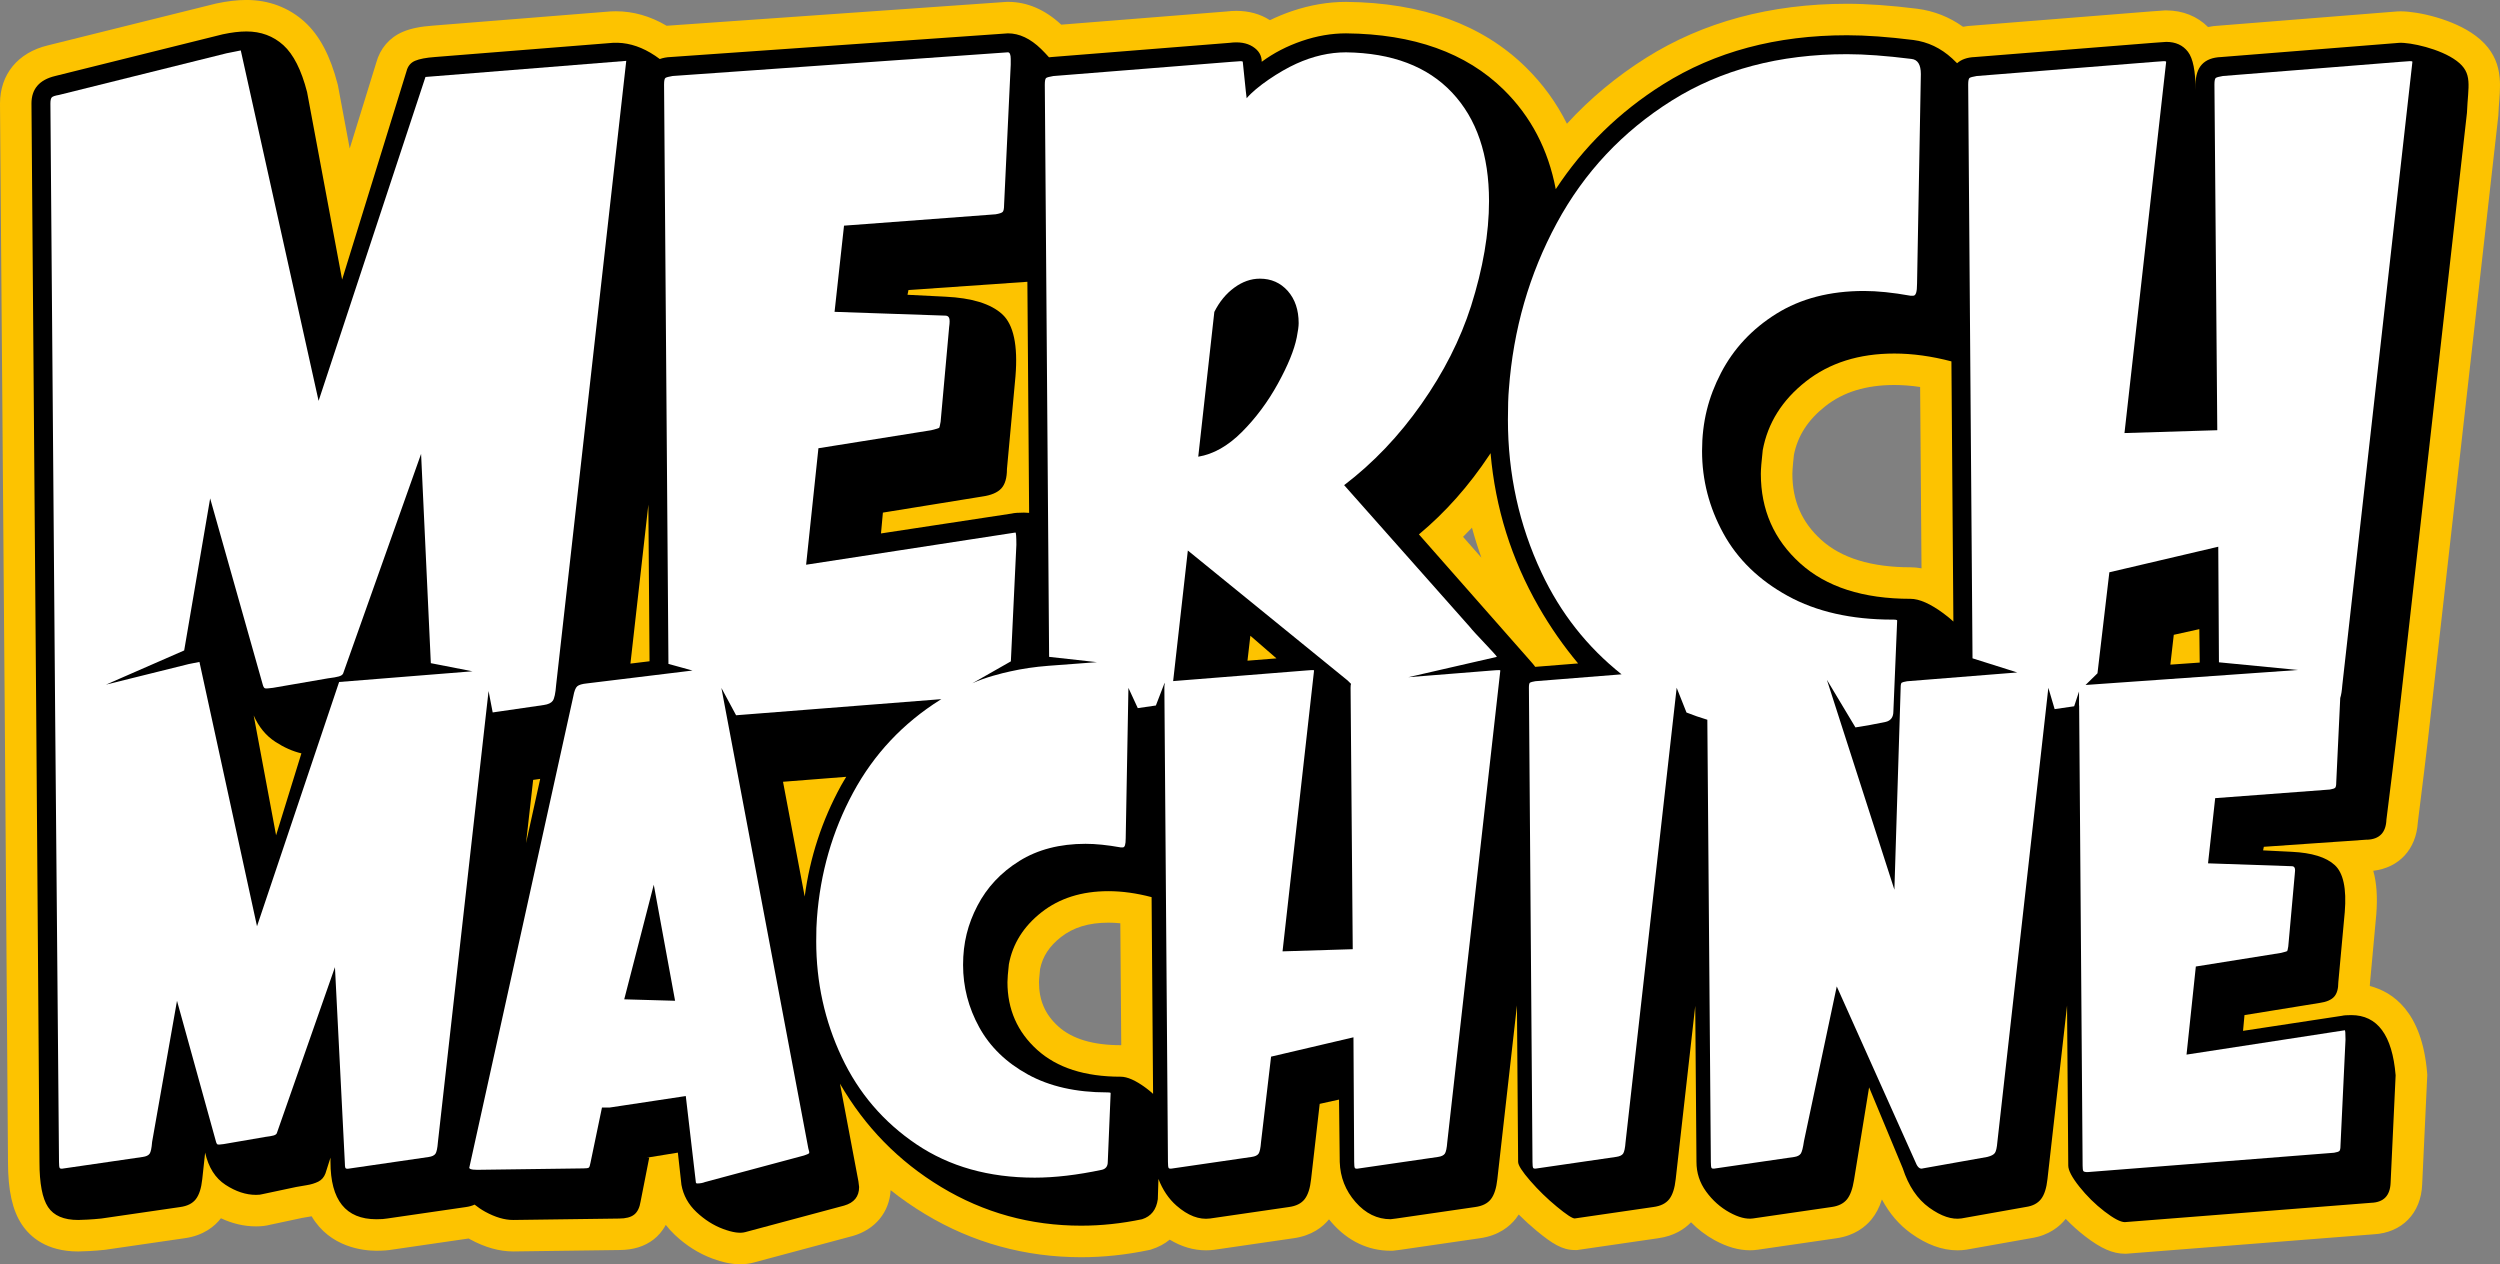
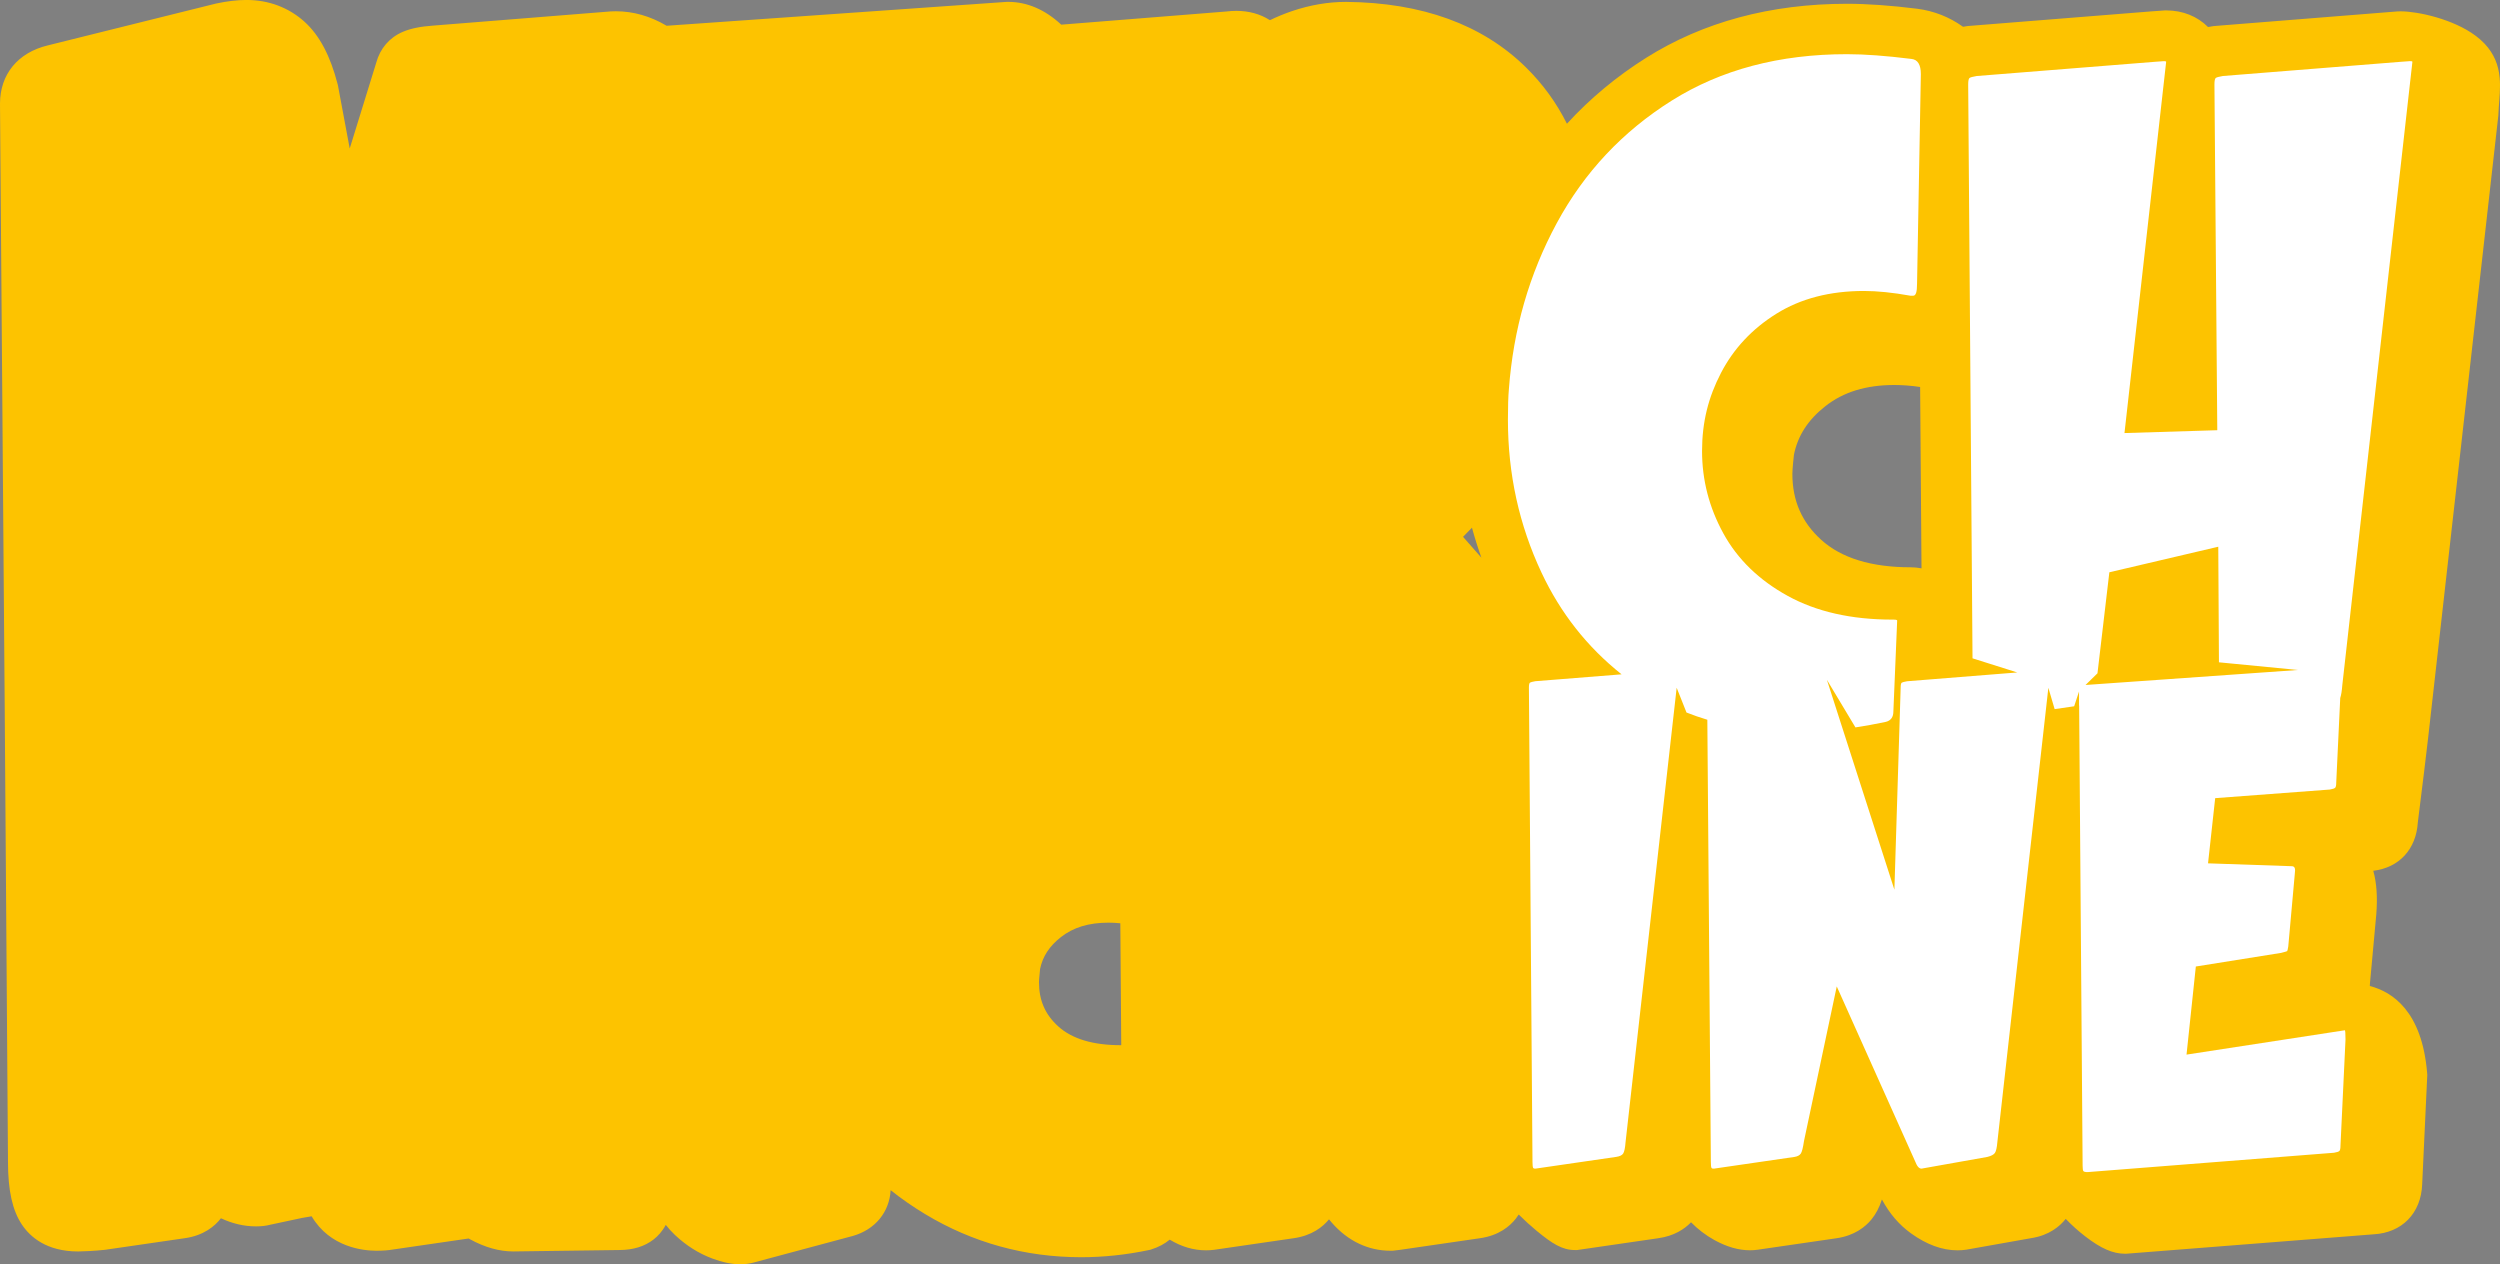
<svg xmlns="http://www.w3.org/2000/svg" id="Layer_1" data-name="Layer 1" viewBox="0 0 1160 586.61">
  <rect x="0" y="0" width="1160" height="586.61" fill="#808080" stroke="none" />
  <defs>
    <style>
      .cls-1, .cls-2, .cls-3 {
        stroke-width: 0px;
      }

      .cls-2 {
        fill: #fff;
      }

      .cls-3 {
        fill: #fdc300;
      }
    </style>
  </defs>
  <path class="cls-3" d="M1148.66,16.58c-10.31-7.73-26.81-11.32-34.72-11.32-.55,0-1.07.02-1.55.04l-82.67,6.59c-1.81.08-3.54.3-5.19.65-4.99-4.99-11.76-7.71-19.4-7.71h-.52l-6.79.48-82.35,6.57c-1.6.07-3.15.26-4.63.54-6.35-4.54-13.45-7.34-21.23-8.36-12.27-1.53-23.23-2.31-32.57-2.31-35.45,0-66.83,8.45-93.27,25.1-13.74,8.66-26.03,18.89-36.72,30.56-4.84-9.72-11.21-18.48-19.06-26.2-20.14-19.8-48.16-30.01-83.41-30.34-8.31,0-16.77,1.45-25.15,4.3-3.52,1.2-6.93,2.6-10.19,4.2-.05-.03-.1-.06-.15-.1-4.45-2.81-9.64-4.23-15.42-4.23-1.5,0-3.06.1-4.64.29l-76.61,6.11c-7.56-7.02-15.87-10.58-24.72-10.58h-.51l-156.75,11.01c-.38.02-.76.04-1.14.07-.02-.01-.05-.03-.07-.04-7.52-4.43-15.39-6.67-23.4-6.67-.69,0-1.39.02-2.09.05h-.23s-82.72,6.61-82.72,6.61c-5.88.42-10.31,1.35-13.93,2.9-6.14,2.63-10.48,7.68-12.27,14.26l-12.32,39.86-5.48-29.35-.12-.48c-3.4-13.19-8.41-22.66-15.33-28.95-7.34-6.64-16.66-10.15-26.95-10.15-4.3,0-8.89.54-14.05,1.64l-.23.05L22.19,21.06C8.3,24.39,0,34.47,0,48.13l2.2,282.11,1.51,208.9c0,13.22,2.04,22.45,6.44,29.05,3.8,5.7,11.42,12.49,26.12,12.49,2.23,0,7.91-.27,12.34-.76l.25-.03,36.65-5.33c9.02-1.21,14.17-5.65,16.91-9.17.03-.04.06-.08.09-.12,5.33,2.5,10.79,3.77,16.29,3.77,2.5,0,4.61-.24,6.54-.76l14.96-3.19c.97-.19,2.37-.43,4.23-.72.02,0,.05,0,.07-.01,8.54,14.48,24.08,15.98,30.05,15.98,2.99,0,5.35-.17,7.36-.52l35.44-5.16c.24.14.47.27.71.4,6.81,3.72,13.53,5.61,19.97,5.61l49.3-.66c6.39-.02,11.73-1.68,15.93-4.97,1.79-1.41,3.87-3.56,5.56-6.7,1.28,1.65,2.7,3.23,4.29,4.72,5.18,4.87,10.96,8.52,17.18,10.85,4.86,1.82,9.15,2.71,13.1,2.71,2.15,0,4.22-.27,6.12-.78l46.1-12.36c10.36-2.96,16.97-11.03,17.54-21.24,5.02,4,10.34,7.69,15.93,11.06,22.04,13.31,46.45,20.05,72.53,20.05,10.27,0,20.79-1.11,31.25-3.3l.71-.15.69-.22c3.17-1,5.99-2.52,8.39-4.48,5.44,3.29,11.08,4.95,16.86,4.95,1.27,0,2.55-.08,3.8-.25l36.62-5.33c8.71-1.17,13.82-5.35,16.62-8.8.44.54.89,1.08,1.35,1.61,7.42,8.48,16.86,12.97,27.29,12.97h.91l3.56-.44,36.7-5.34c9-1.21,14.16-5.64,16.92-9.18.46-.59.89-1.21,1.3-1.85,2.69,2.69,5.51,5.25,8.43,7.66,7.1,5.85,11.77,8.82,17.61,8.82h1.06l37.44-5.45c7.58-1.02,12.43-4.31,15.41-7.43,3.22,3.28,6.84,6.04,10.81,8.23,5.71,3.16,11.26,4.76,16.51,4.76,1.21,0,2.41-.08,3.63-.26l36.54-5.32c8.46-1.22,13.46-5.37,16.2-8.69,2.09-2.55,3.71-5.63,4.88-9.32,3.47,6.5,7.98,11.77,13.49,15.73,7.26,5.23,14.52,7.88,21.57,7.88,1.37,0,2.75-.1,4.1-.3l30.11-5.35c8.34-1.28,13.29-5.5,16.02-8.94,2.83,2.95,5.88,5.68,9.1,8.16,7.3,5.62,12.8,8.01,18.38,8.01h.57l114.67-9c13.29-.66,22.17-9.79,22.67-23.22l2.37-50.81-.08-.95c-2.37-28.41-16-37.52-26.58-40.24.02-.33.03-.66.04-1l2.95-32.15c.64-7.95.19-14.7-1.4-20.32,11.96-1.4,19.93-9.97,20.68-22.46l2.87-23.12,1.92-16.15,32.58-288.8.02-.52c.09-2.25.25-4.26.39-6.08.71-9.32,1.6-20.92-10.99-30.35ZM831.66,219.84c0-.54.05-2.72.72-8.8,1.77-8.85,6.54-16.24,14.57-22.56,8.42-6.62,18.9-9.84,32.06-9.84,3.83,0,7.81.31,11.93.92l.64,84.15c-1.73-.33-3.43-.49-5.1-.49-18.14,0-32.07-4.27-41.4-12.71-9.03-8.16-13.42-18.19-13.42-30.68ZM687.38,258.77l-8.53-9.68c1.4-1.39,2.77-2.8,4.14-4.24,1.28,4.7,2.74,9.35,4.39,13.93ZM520.25,484.97c-.09,0-.17,0-.26,0-12.81,0-22.54-2.92-28.92-8.69-6.12-5.53-8.98-12.07-8.98-20.57,0-.15.01-1.59.51-6.11,1.2-5.84,4.29-10.56,9.7-14.81,5.72-4.49,12.93-6.68,22.05-6.68,1.77,0,3.6.1,5.48.29l.43,56.57Z" />
  <g>
-     <path class="cls-1" d="M1098.32,389.63c5.76-.22,8.75-3.32,8.98-9.31l2.93-23.58,1.91-16.06,32.52-288.28c.53-12.79,2.86-18.42-4.76-24.14-7.62-5.71-21.69-8.67-26.67-8.38l-82.62,6.59c-7.91.3-11.87,4.55-11.87,12.75v2.63c0-8.79-1.17-14.72-3.52-17.8-2.35-3.08-5.71-4.61-10.1-4.61l-6.15.44-82.62,6.59c-3.58.13-6.3,1.12-8.26,2.87-.74-.75-1.5-1.48-2.29-2.21-5.28-4.84-11.28-7.69-18.02-8.57-11.72-1.46-21.97-2.2-30.76-2.2-32.81,0-61.3,7.62-85.47,22.85-20.28,12.78-36.83,28.98-49.69,48.57-3.48-18.34-11.51-33.74-24.14-46.15-17.43-17.14-41.82-25.85-73.17-26.15-6.74,0-13.55,1.17-20.43,3.52-6.89,2.35-13.12,5.57-18.68,9.67,0-2.93-1.39-5.27-4.17-7.03-2.79-1.76-6.37-2.34-10.76-1.76l-82.62,6.59c-.41.02-.77.09-1.16.12-1.17-1.32-2.39-2.61-3.67-3.86-4.98-4.83-10.1-7.25-15.38-7.25l-156.44,10.98c-1.94.07-3.64.39-5.1.94-1.38-1.04-2.82-2.01-4.35-2.91-5.71-3.36-11.5-4.9-17.36-4.62l-82.62,6.59c-4.11.3-7.18.88-9.23,1.76-2.06.88-3.37,2.49-3.96,4.83l-29.88,96.68-16.26-87.01c-2.64-10.25-6.31-17.5-10.99-21.75-4.69-4.24-10.41-6.37-17.14-6.37-3.22,0-6.88.44-10.99,1.32L25.59,35.27c-7.33,1.76-10.99,6.01-10.99,12.75l2.2,282.12,1.51,209.01c0,9.97,1.33,16.95,3.99,20.94,2.66,3.99,7.31,5.98,13.96,5.98,1.55,0,6.74-.23,10.73-.67l36.56-5.32c3.33-.45,5.76-1.66,7.31-3.66s2.55-5.1,2.99-9.31l1.33-12.3c1.55,6.87,4.7,11.85,9.47,14.96,4.76,3.1,9.47,4.65,14.12,4.65,1.33,0,2.33-.11,2.99-.33l15.62-3.32c1.11-.22,2.71-.5,4.82-.83,2.11-.33,3.93-.89,5.49-1.66,1.55-.78,2.66-2.05,3.32-3.82l2.33-7.31v1.99c0,17.73,7.09,26.59,21.27,26.59,2.21,0,3.87-.11,4.99-.33l36.56-5.32c1.55-.21,2.89-.6,4.05-1.14,1.51,1.2,3.13,2.32,4.92,3.31,4.65,2.54,8.97,3.82,12.96,3.82l49.19-.66c3.1,0,5.43-.61,6.98-1.83,1.55-1.22,2.54-3.27,2.99-6.15l3.99-20.28h-1l14.29-2.33,1.66,14.96c.88,4.87,3.21,9.08,6.98,12.63,3.77,3.54,7.86,6.15,12.3,7.81,4.43,1.66,7.86,2.16,10.31,1.49l45.87-12.3c4.65-1.33,6.98-4.21,6.98-8.64l-.33-2.66-8.55-45.28c11.61,20.07,27.25,36.06,46.94,47.94,19.83,11.97,41.49,17.95,64.98,17.95,9.31,0,18.72-1,28.25-2.99,4.21-1.33,6.64-4.44,7.31-9.31l.29-9.39c1.97,5.08,4.75,9.23,8.35,12.38,5.32,4.65,10.52,6.65,15.62,5.98l36.56-5.32c3.33-.45,5.76-1.66,7.31-3.66,1.55-1.99,2.55-5.1,2.99-9.31l3.99-34.9,8.97-1.99.33,28.92c.22,7.09,2.66,13.3,7.31,18.61,4.65,5.32,10.08,7.98,16.29,7.98l2.66-.33,36.57-5.32c3.32-.45,5.76-1.66,7.31-3.66,1.55-1.99,2.54-5.1,2.99-9.31l9.09-80.58.55,72.6c0,1.55,1.88,4.49,5.65,8.81,3.76,4.32,7.86,8.31,12.3,11.96,4.43,3.66,7.2,5.48,8.31,5.48l36.56-5.32c3.33-.45,5.76-1.66,7.31-3.66,1.55-1.99,2.55-5.1,2.99-9.31l9.06-80.35.57,72.37c0,5.1,1.49,9.69,4.49,13.8,2.99,4.1,6.59,7.31,10.8,9.64,4.21,2.33,7.86,3.27,10.97,2.82l36.56-5.32c3.1-.45,5.43-1.61,6.98-3.49,1.55-1.88,2.66-4.93,3.32-9.14l6.98-42.88,15.62,37.56c2.66,8.19,6.76,14.29,12.3,18.28,5.54,3.99,10.52,5.65,14.96,4.98l29.92-5.32c3.1-.45,5.42-1.66,6.98-3.66,1.55-1.99,2.54-5.1,2.99-9.31l9.08-80.47.56,74.22c0,2.22,1.71,5.48,5.15,9.81,3.44,4.32,7.31,8.14,11.64,11.47,4.32,3.32,7.48,4.98,9.47,4.98l114.34-8.97c5.76-.22,8.75-3.32,8.97-9.31l2.33-49.86c-1.55-18.61-8.42-27.92-20.61-27.92-1.99,0-3.44.11-4.32.33l-45.87,6.98.67-7.31,34.9-5.65c3.1-.44,5.32-1.38,6.65-2.82,1.33-1.44,1.99-3.71,1.99-6.81l2.99-32.57c.88-10.85-.67-18.11-4.66-21.77-3.99-3.66-10.63-5.7-19.94-6.15l-13.29-.66.33-1.66,47.86-3.32ZM128.1,387.57l-10.39-55.6c2.32,5.28,5.66,9.37,10.05,12.23,4.06,2.64,8.09,4.42,12.09,5.36l-11.75,38.01ZM244.08,391.16l3.3-29.29,3.27-.47-6.57,29.77ZM292.52,307.92l8.32-73.77.55,72.68-8.87,1.08ZM390.18,364.64c-8.79,16.07-14.38,33.19-16.8,51.35l-10.06-53.25,29.33-2.3c-.83,1.4-1.69,2.77-2.48,4.21ZM408.78,247.52l.88-9.67,46.14-7.47c4.1-.58,7.03-1.83,8.79-3.73,1.76-1.9,2.63-4.91,2.63-9.01l3.96-43.07c1.16-14.35-.88-23.95-6.16-28.78-5.27-4.83-14.06-7.54-26.36-8.13l-17.58-.88.44-2.2,55.18-3.83.81,107.22c-.78-.06-1.56-.12-2.38-.12-2.63,0-4.54.15-5.71.44l-60.65,9.23ZM531.61,504.74c-4.65-3.43-8.53-5.15-11.63-5.15-16.62,0-29.53-4.15-38.72-12.46-9.2-8.31-13.8-18.78-13.8-31.41,0-1.55.22-4.32.66-8.31,1.77-9.53,6.82-17.56,15.13-24.1,8.31-6.53,18.66-9.81,31.08-9.81,6.36,0,13.04.94,20.01,2.77l.69,91.28c-.95-.89-2.08-1.82-3.42-2.81ZM578.83,306.57l1.34-11.59,12.11,10.51-13.45,1.07ZM712.34,309.42c-.6-.84-1.3-1.69-2.1-2.57l-51.86-58.89c12.31-10.25,23.22-22.55,32.74-36.91.17-.26.33-.52.5-.78,2.22,25.41,9.66,49.19,22.35,71.31,5.41,9.43,11.51,18.17,18.27,26.25l-19.9,1.59ZM901.84,284.66c-6.15-4.54-11.28-6.81-15.38-6.81-21.97,0-39.04-5.49-51.19-16.48-12.17-10.99-18.24-24.83-18.24-41.53,0-2.05.29-5.71.88-10.98,2.34-12.59,9.01-23.22,20-31.86,10.99-8.64,24.68-12.96,41.09-12.96,8.41,0,17.24,1.22,26.46,3.64l.91,120.71c-1.26-1.17-2.75-2.41-4.52-3.72ZM1007.05,308.38l1.58-13.83,11.86-2.63.18,15.51-13.62.96Z" />
    <g>
      <path class="cls-2" d="M1088.01,478.04l-73.46,11.3,4.32-40.88,39.56-6.32c1.77-.44,2.71-.72,2.83-.83.11-.11.28-.83.5-2.16l2.99-33.24c.22-1.55.22-2.6,0-3.16-.23-.55-.67-.83-1.33-.83l-38.89-1.33,3.32-30.25,53.18-3.99c1.33-.22,2.16-.5,2.49-.83.33-.33.5-1.16.5-2.49l1.85-39.17c.44-1.3.76-3.3.97-6.03l32.52-289.16c0-.29-.73-.37-2.2-.22-1.47.15-2.49.22-3.08.22l-82.62,6.59c-1.76.3-2.86.59-3.3.88-.44.3-.66,1.32-.66,3.08l1.32,160.4-43.06,1.32,19.34-172.26c0-.29-.74-.37-2.2-.22-1.47.15-2.49.22-3.08.22l-82.62,6.59c-1.76.3-2.86.59-3.3.88-.44.3-.66,1.32-.66,3.08l2.01,266.23,20.77,6.56-6.17.49-14.54,1.16h0l-30.41,2.43c-1.33.23-2.16.45-2.49.66-.33.22-.5,1-.5,2.33l-2.91,93.73-23.95-74.47h0l-7.37-22.92,13.25,22.09c4.55-.7,9.23-1.54,14.08-2.57,2.34-.58,3.52-2.2,3.52-4.83l1.76-42.18c0-.29-.59-.44-1.76-.44h-.44c-19.05,0-35.23-3.66-48.56-10.99-13.33-7.32-23.29-16.99-29.88-29-6.59-12.01-9.89-24.75-9.89-38.23s2.93-24.97,8.79-36.25c5.86-11.27,14.43-20.44,25.71-27.47,11.28-7.03,24.83-10.55,40.65-10.55,6.15,0,13.33.73,21.53,2.2h1.32c.58,0,1.03-.44,1.32-1.32.29-.88.44-2.34.44-4.4l1.76-97.12c0-4.4-1.47-6.74-4.39-7.03-11.72-1.46-21.68-2.2-29.89-2.2-31.35,0-58.45,7.18-81.29,21.53-22.85,14.36-40.65,33.33-53.39,56.91-12.75,23.59-20.15,49.29-22.2,77.12-.29,3.23-.44,7.91-.44,14.06,0,25.2,5.2,48.85,15.6,70.97,8.83,18.79,21.22,34.5,37.14,47.16l-40.01,3.19c-1.33.23-2.16.45-2.49.66-.33.22-.5,1-.5,2.33l1.66,220.04c0,1.55.11,2.49.33,2.83.22.33.88.39,1.99.17l36.56-5.32c1.55-.22,2.61-.72,3.16-1.49.55-.78.94-2.6,1.16-5.48l23.7-210.7,4.56,11.49c3.14,1.26,6.38,2.35,9.67,3.35l1.63,205.16c0,1.55.11,2.49.33,2.83.22.33.88.39,1.99.17l36.56-5.32c1.33-.22,2.27-.72,2.83-1.49.55-.78,1.05-2.71,1.5-5.82l15.21-71.79,36.64,81.77c.88,2.22,2,3.11,3.33,2.66l29.91-5.32c1.77-.44,2.93-1.05,3.49-1.83.55-.77.94-2.49,1.16-5.15l22.48-200.21h0l.49-4.4.68-6.08,2.92,9.89,9.06-1.32,2.26-6.88h0v6.55h.05s1.61,213.48,1.61,213.48c0,1.33.11,2.16.33,2.49.22.33.88.5,1.99.5l114.34-8.98c1.33-.22,2.16-.5,2.49-.83.33-.33.5-1.17.5-2.49l2.33-49.19c0-2.88-.11-4.32-.33-4.32ZM973.23,312.41l5.51-46.87,50.54-11.86.31,53.63,36.7,3.56-98.6,6.96,5.54-5.42Z" />
-       <path class="cls-2" d="M197.42,35.71l-49.59,150.29h0L111.72,23.4l-6.59,1.32L27.35,44.06c-1.76.3-2.86.66-3.3,1.1-.44.44-.66,1.39-.66,2.86l2.19,282.12,1.8,209c0,1.55.11,2.49.33,2.83.22.33.88.39,1.99.17l36.56-5.32c1.55-.22,2.61-.72,3.16-1.49.55-.78.94-2.6,1.16-5.48l11.55-65.48,18.03,65.15c.22.89.5,1.39.83,1.5.33.11,1.27.06,2.83-.17l19.28-3.32c1.77-.22,3.04-.44,3.82-.66.77-.22,1.27-.55,1.5-1l27-77.11,4.57,90.41c0,1.55.11,2.49.33,2.83.22.33.88.39,2,.17l36.56-5.32c1.55-.22,2.6-.72,3.16-1.49.55-.78.94-2.6,1.16-5.48l22.33-198.87,1.07-9.49.1-.89,1.91,9.94,23.72-3.45c2.04-.29,3.44-.95,4.17-1.98.73-1.03,1.25-3.44,1.54-7.25L290.58,28.24l-93.16,7.47ZM157.35,316.44l-38.1,113.34h0l-26.71-122.65-4.99,1-38.38,9.54,36.29-15.86,12.05-70.55,24.33,86.13c.29,1.17.66,1.83,1.1,1.98.44.15,1.68.07,3.74-.22l25.49-4.4c2.34-.29,4.02-.58,5.05-.88,1.02-.29,1.68-.73,1.98-1.32l36.19-101.95,4.52,97.11,19.32,3.77-61.86,4.96Z" />
-       <path class="cls-2" d="M694.48,310.96c-1.11.11-1.88.17-2.33.17l-38.69,3.09,41.1-9.44c0-.58-10.97-11.69-12.44-13.75l-58.44-65.92c13.47-10.25,25.41-22.77,35.81-37.57,10.4-14.79,18.09-29.95,23.07-45.48,5.56-17.58,8.35-33.84,8.35-48.78,0-21.38-5.71-38.16-17.14-50.32-11.43-12.15-27.84-18.38-49.22-18.68-7.62,0-15.31,1.76-23.07,5.28-7.77,3.51-18.64,10.74-23.03,16.02l-.38-3.17-1.42-13.72c0-.29-.74-.37-2.2-.22-1.47.15-2.49.22-3.08.22l-82.62,6.59c-1.76.3-2.86.59-3.3.88-.44.29-.66,1.32-.66,3.08l2,265.54,22.17,2.46c-15.01,1.12-20.61,1.55-22.66,1.7-6.05.47-11.88,1.32-17.48,2.57h0c-4.08.89-11.84,2.82-17.67,5.54l17.89-10.18,2.56-54.07c0-3.8-.15-5.71-.44-5.71l-97.12,14.94,5.71-54.05,52.3-8.35c2.34-.58,3.58-.95,3.74-1.1.14-.14.36-1.1.66-2.85l3.96-43.95c.29-2.04.29-3.44,0-4.18-.3-.73-.88-1.1-1.76-1.1l-51.41-1.76,4.39-39.99,70.31-5.27c1.76-.29,2.86-.66,3.3-1.1.44-.44.66-1.54.66-3.3l3.08-65.04v-2.64c0-2.04-.44-3.08-1.32-3.08l-155.57,10.99c-1.76.3-2.86.59-3.3.88-.44.3-.66,1.32-.66,3.08l2.03,268.83,11.16,3.07-48.98,5.98c-2.22.22-3.71.66-4.49,1.33-.78.67-1.39,2.22-1.83,4.65l-48.19,218.38c-.45.89.77,1.33,3.66,1.33l49.19-.66c1.33,0,2.16-.11,2.49-.33.33-.22.61-1,.83-2.33l5.32-25.59h3.66l35.23-5.32,4.66,39.89c0,.44.22.67.66.67,1.33,0,2.55-.22,3.66-.67l45.87-12.3c1.33-.44,2.1-.77,2.33-1,.22-.22.11-1-.33-2.33l-37.97-201.11-2.36-12.52,6.82,12.69,95.25-7.48c-.19.12-.38.22-.57.34-17.28,10.86-30.75,25.21-40.38,43.04-9.64,17.84-15.24,37.28-16.79,58.33-.22,2.44-.33,5.98-.33,10.64,0,19.06,3.93,36.95,11.8,53.68,7.86,16.73,19.44,30.25,34.73,40.55,15.29,10.3,33.57,15.45,54.85,15.45,9.31,0,19.72-1.22,31.24-3.66,1.77-.44,2.66-1.66,2.66-3.66l1.33-31.91c0-.22-.45-.33-1.33-.33h-.33c-14.41,0-26.65-2.77-36.73-8.31-10.08-5.54-17.61-12.85-22.6-21.94-4.99-9.08-7.48-18.72-7.48-28.92s2.21-18.89,6.65-27.42c4.43-8.53,10.91-15.46,19.44-20.77,8.53-5.32,18.78-7.98,30.75-7.98,4.65,0,10.08.55,16.29,1.66h1c.44,0,.78-.33,1-1,.22-.67.33-1.77.33-3.32l1.08-59.65.18-10.05,4.34,9.4,8.4-1.22,4.08-10.59v.71c-.09.39-.14.93-.14,1.62l1.66,220.04c0,1.55.11,2.49.33,2.83.22.33.88.39,1.99.17l36.56-5.32c1.55-.22,2.61-.72,3.16-1.49.55-.78.94-2.6,1.16-5.48l4.65-39.56,38.23-8.97.33,57.83c0,1.55.11,2.49.33,2.83.22.33.88.39,2,.17l36.56-5.32c1.55-.22,2.6-.72,3.16-1.49.55-.78.94-2.6,1.16-5.48l24.6-218.71c0-.22-.55-.28-1.66-.17ZM289.64,463.69l13.71-53.18,9.89,53.85-23.6-.67ZM563.47,144.69c2.34-4.68,5.42-8.42,9.23-11.21,3.8-2.78,7.76-4.18,11.87-4.18,5.27,0,9.59,1.91,12.96,5.71,3.36,3.81,5.05,8.79,5.05,14.94,0,1.47-.3,3.67-.88,6.59-1.17,5.86-4.11,13.04-8.79,21.53-4.69,8.5-10.26,15.97-16.7,22.41-6.45,6.45-13.18,10.26-20.22,11.43l7.47-67.24ZM595.1,441.42l14.62-130.29c0-.22-.56-.28-1.66-.17-1.11.11-1.88.17-2.33.17l-61.39,4.9,6.82-60.59,74.12,60.29c.59.59,1.12,1.11,1.59,1.57-.13.4-.2.99-.2,1.81l1,121.32-32.57,1Z" />
    </g>
  </g>
</svg>